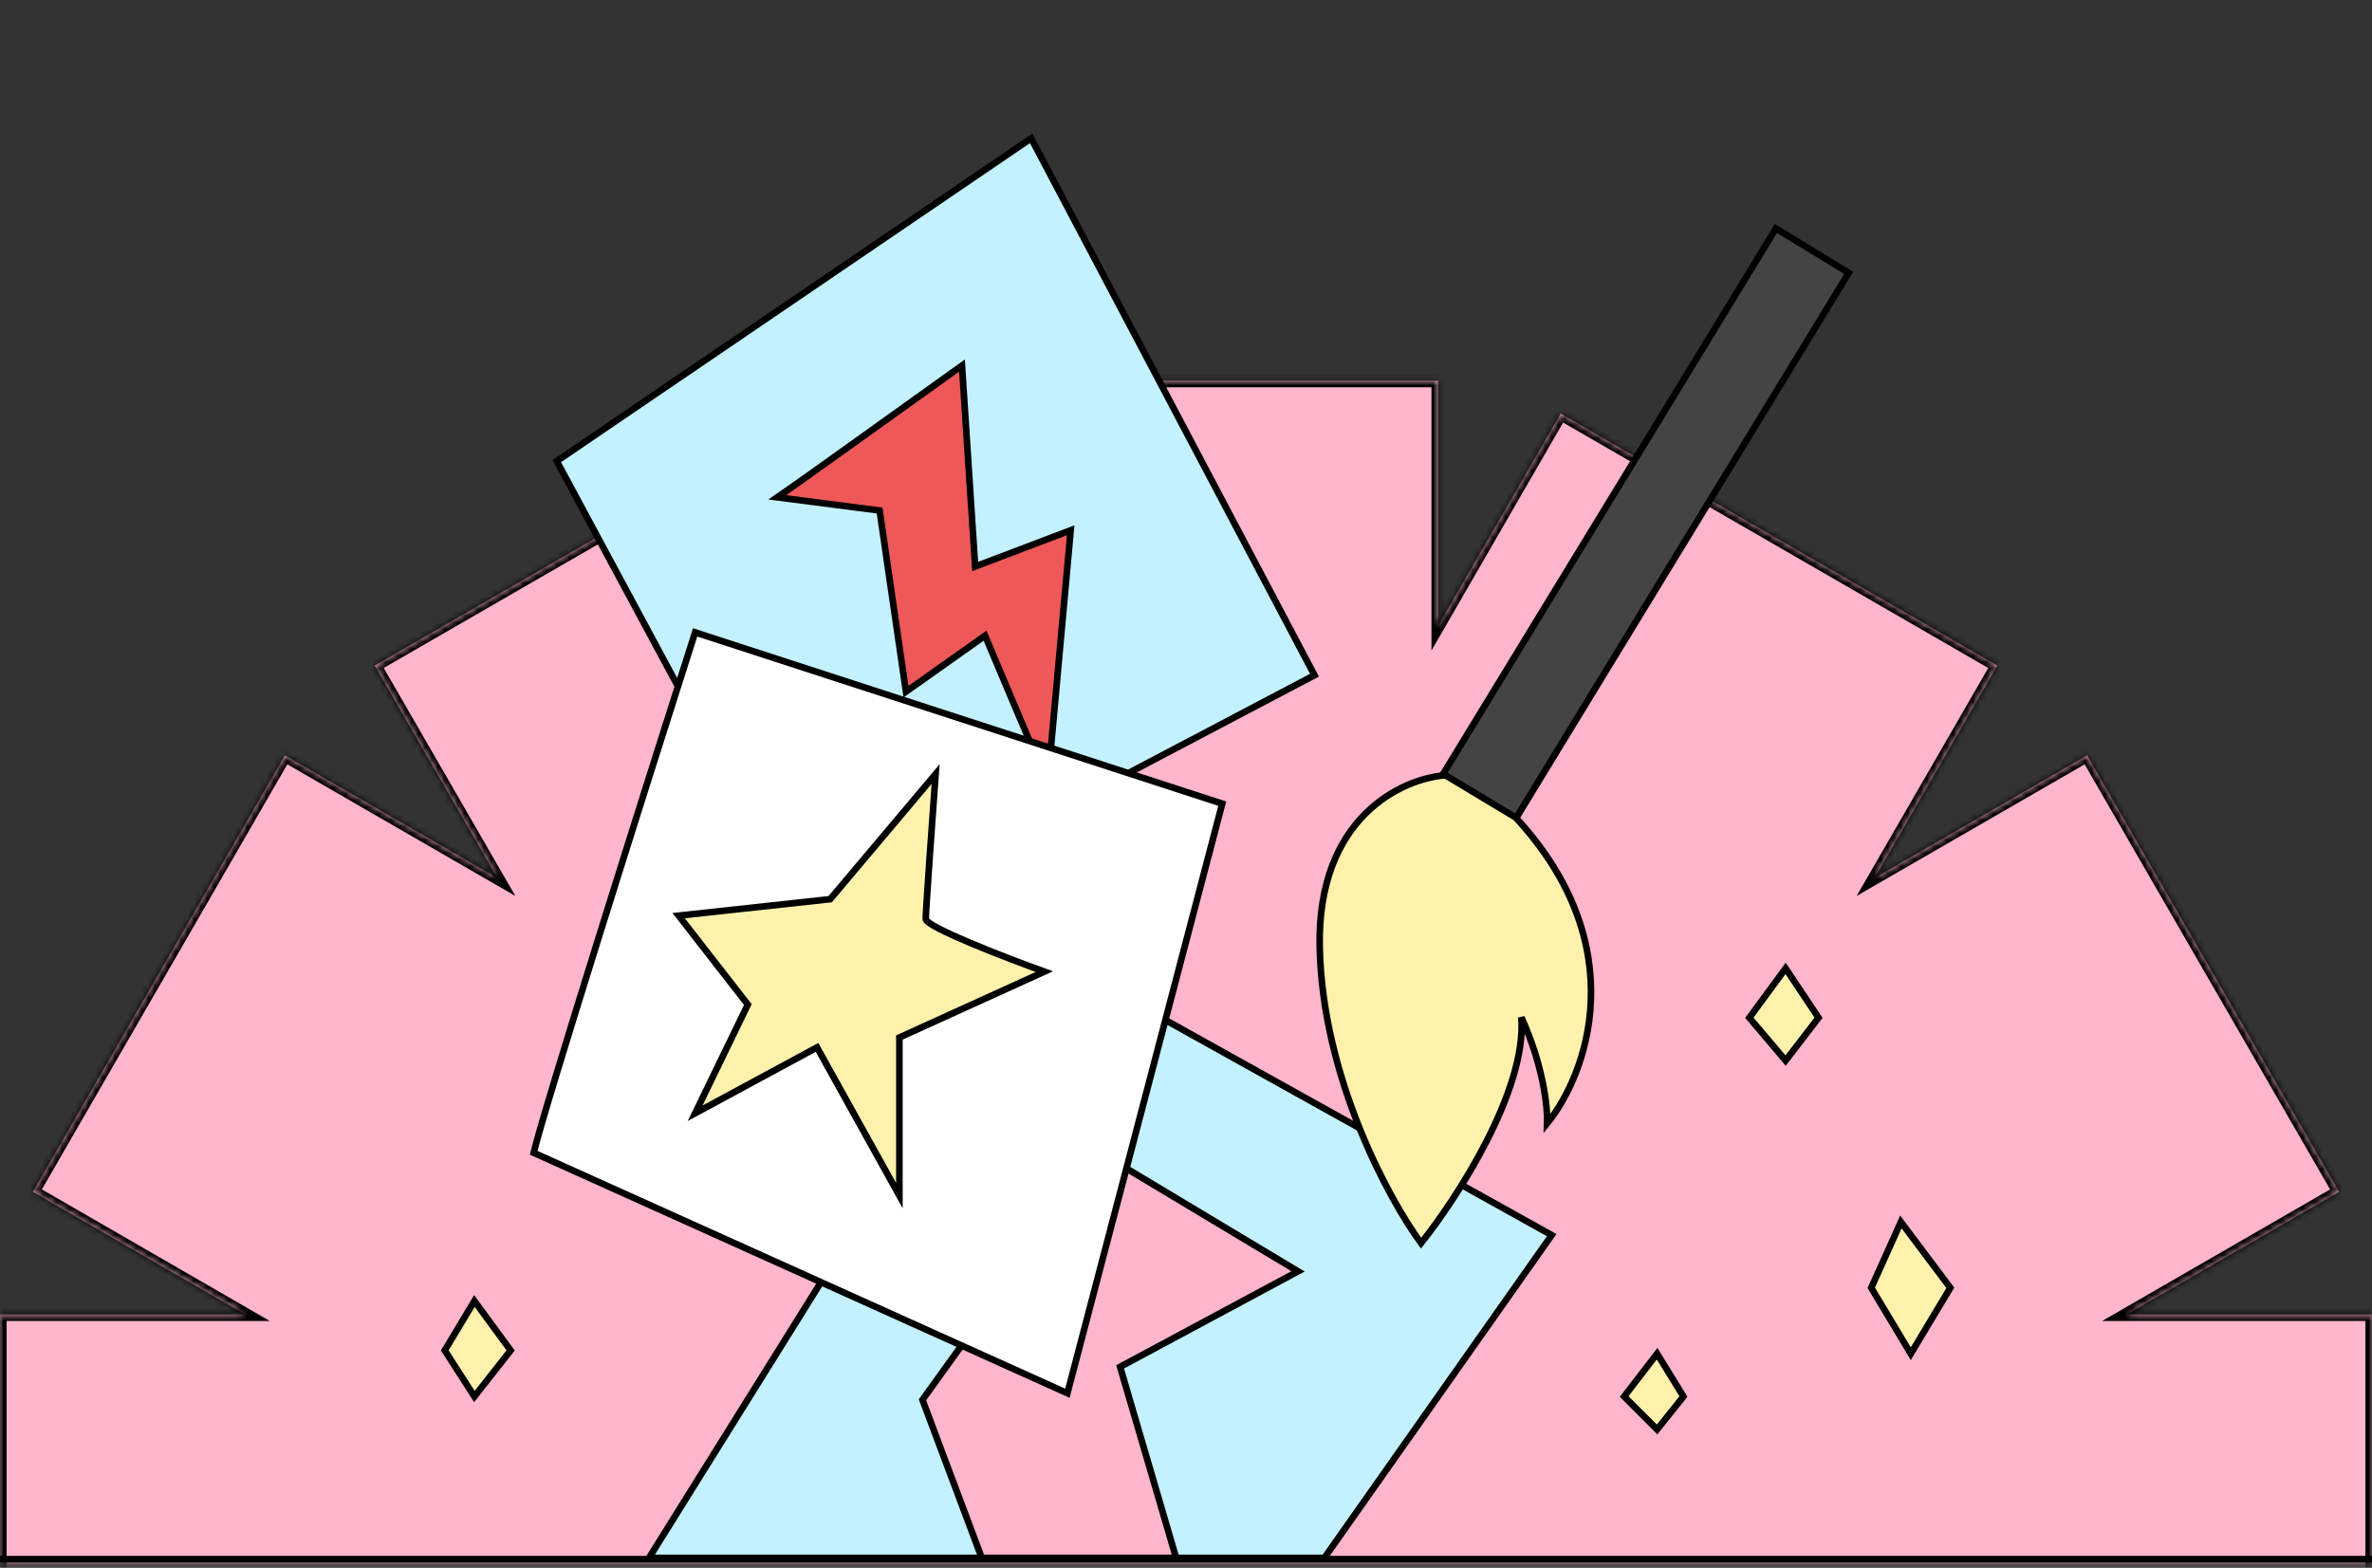
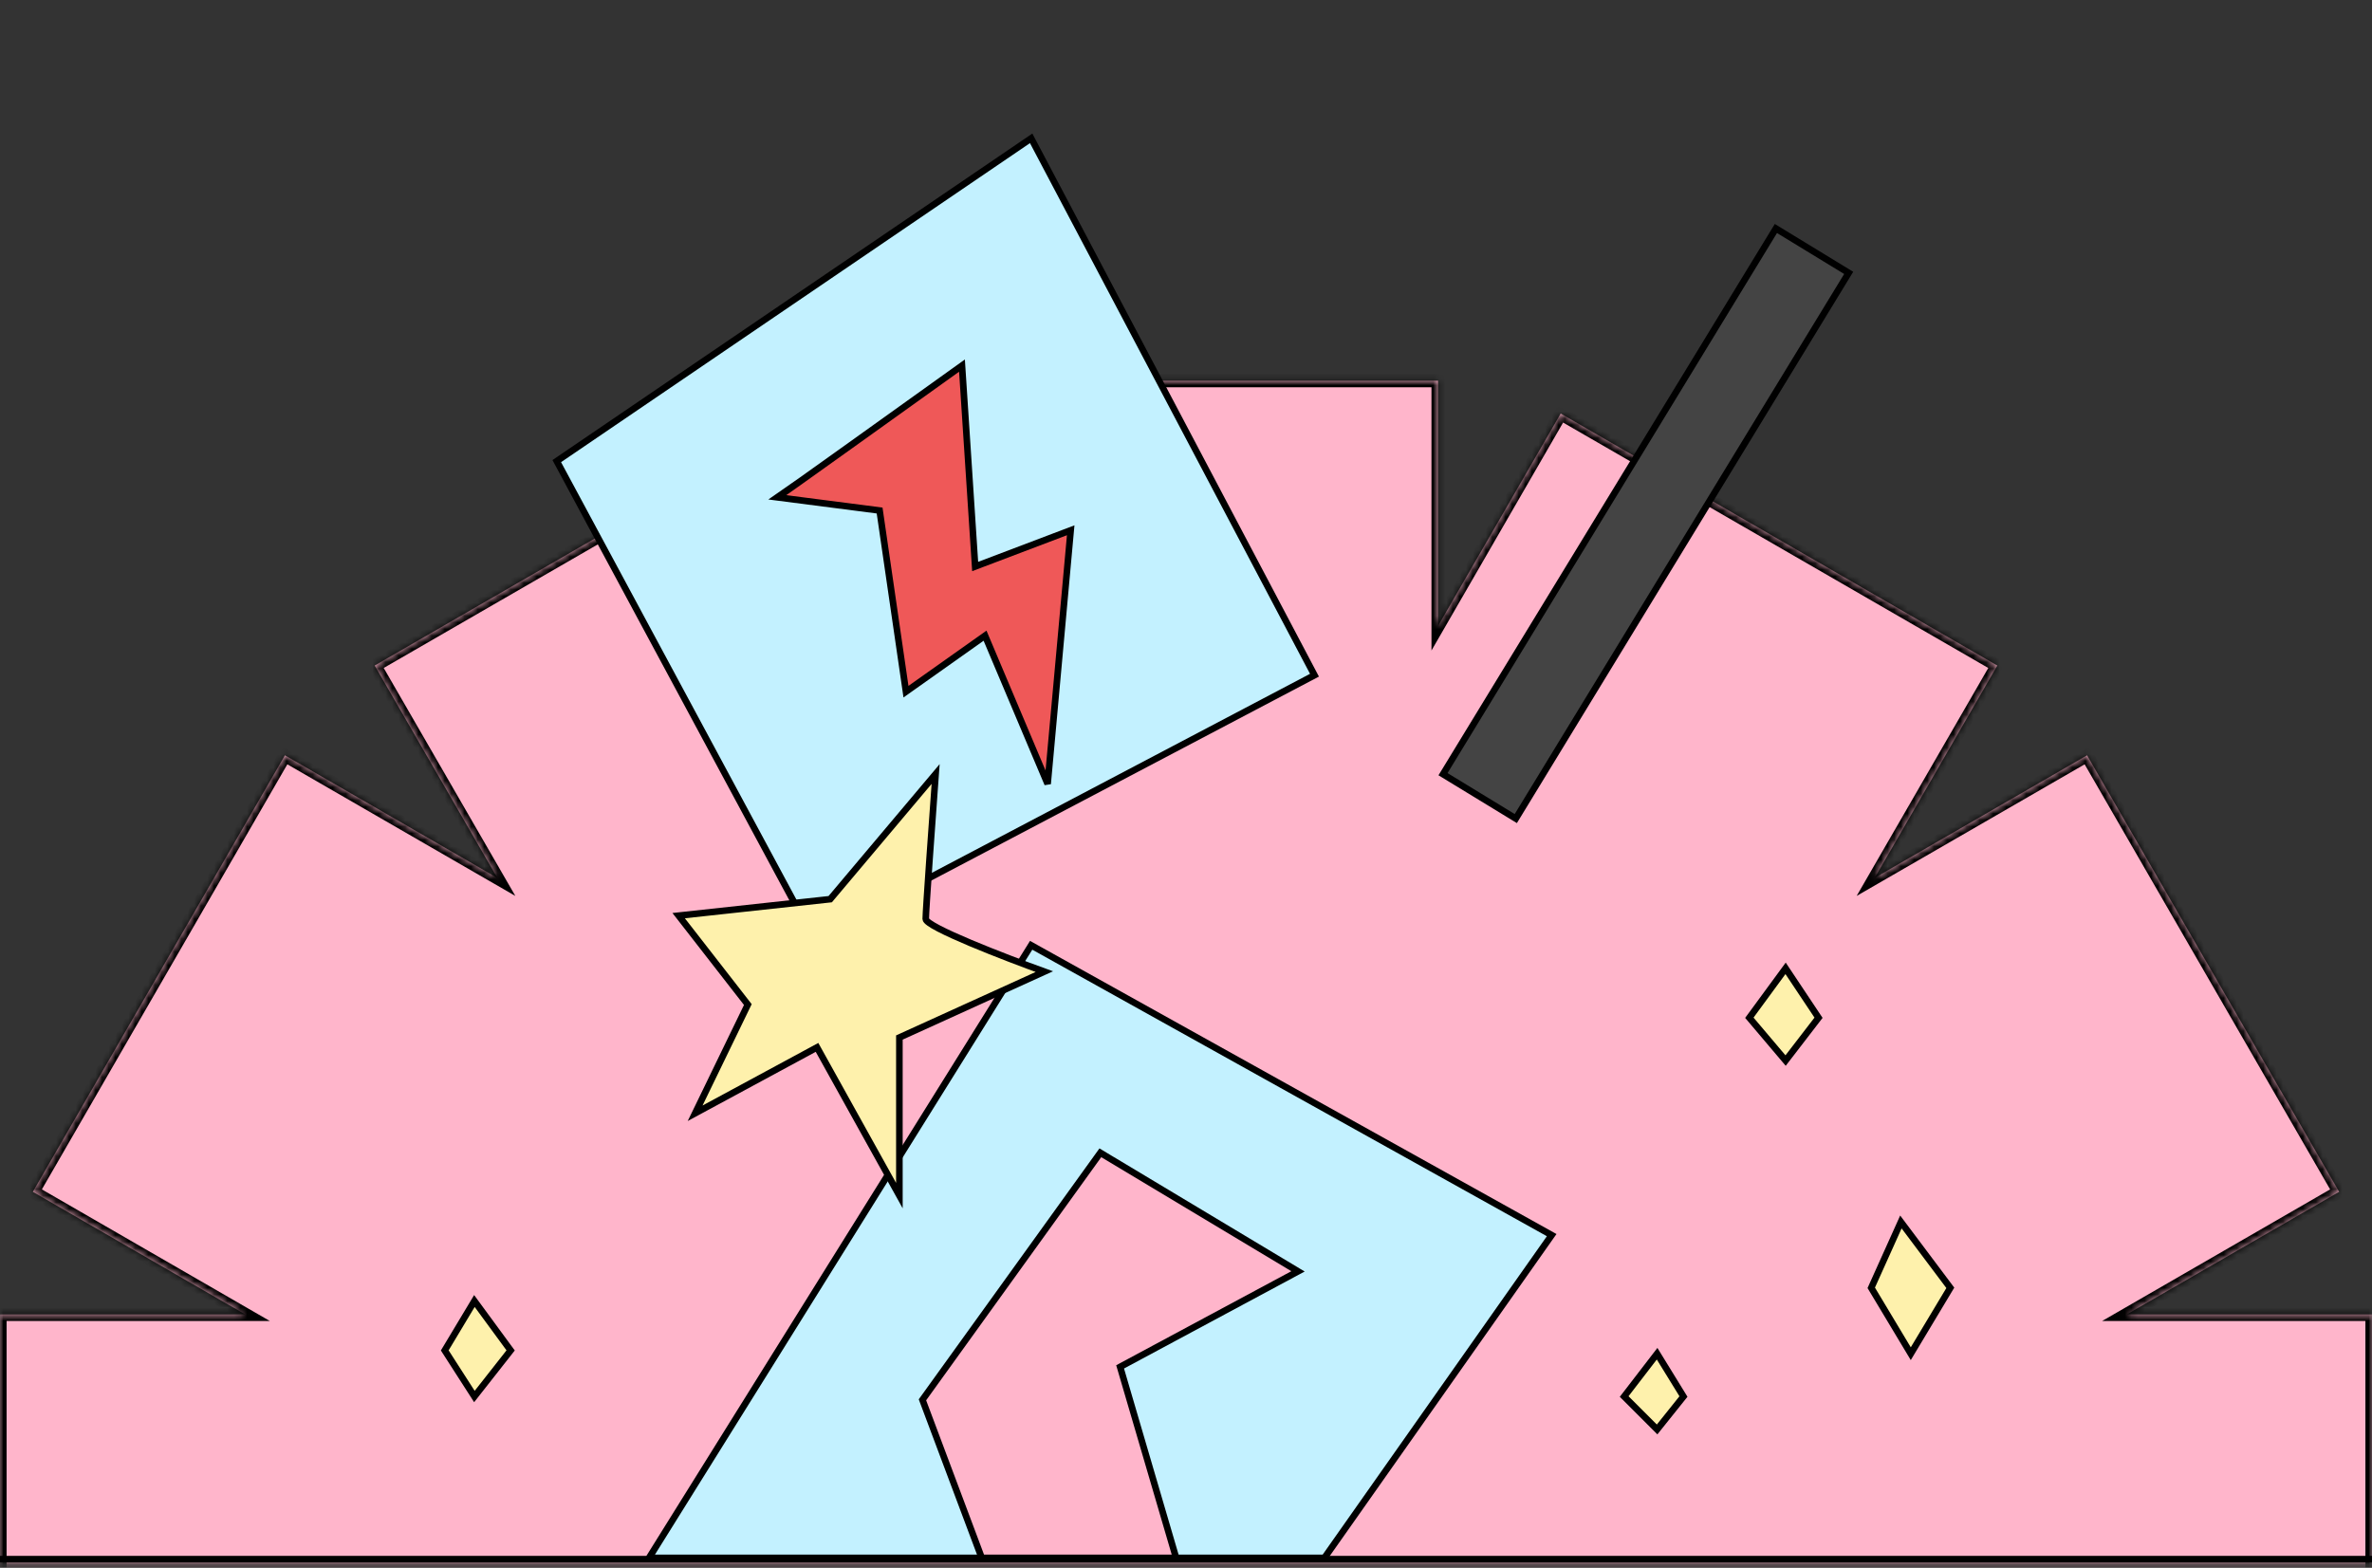
<svg xmlns="http://www.w3.org/2000/svg" width="360" height="238" viewBox="0 0 360 238" fill="none">
  <rect x="0" y="0" width="360" height="238" fill="#333333" stroke="none" />
  <mask id="mask0_106_1340" style="mask-type:alpha" maskUnits="userSpaceOnUse" x="0" y="0" width="360" height="238">
    <rect width="360" height="237.191" fill="#C4C4C4" />
  </mask>
  <g mask="url(#mask0_106_1340)">
    <mask id="path-2-inside-1_106_1340" fill="white">
      <path fill-rule="evenodd" clip-rule="evenodd" d="M141.743 380.566V417.793H218.256V380.567L236.869 412.805L303.13 374.549L284.518 342.311L316.756 360.924L355.012 294.662L322.774 276.05H360V199.537H322.771L355.012 180.923L316.755 114.662L284.518 133.274L303.13 101.036L236.868 62.78L218.256 95.019V57.793H141.743V95.019L123.13 62.78L56.869 101.036L75.482 133.276L43.243 114.662L4.987 180.924L37.226 199.537H0V276.05H37.223L4.986 294.662L43.242 360.923L75.482 342.31L56.868 374.549L123.13 412.806L141.743 380.566Z" />
    </mask>
    <path fill-rule="evenodd" clip-rule="evenodd" d="M141.743 380.566V417.793H218.256V380.567L236.869 412.805L303.13 374.549L284.518 342.311L316.756 360.924L355.012 294.662L322.774 276.05H360V199.537H322.771L355.012 180.923L316.755 114.662L284.518 133.274L303.13 101.036L236.868 62.78L218.256 95.019V57.793H141.743V95.019L123.13 62.78L56.869 101.036L75.482 133.276L43.243 114.662L4.987 180.924L37.226 199.537H0V276.05H37.223L4.986 294.662L43.242 360.923L75.482 342.31L56.868 374.549L123.13 412.806L141.743 380.566Z" fill="#FFB5CB" />
    <path d="M141.743 417.793H140.743V418.793H141.743V417.793ZM141.743 380.566H142.743V376.834L140.877 380.066L141.743 380.566ZM218.256 417.793V418.793H219.256V417.793H218.256ZM218.256 380.567L219.122 380.067L217.256 376.835V380.567H218.256ZM236.869 412.805L236.003 413.305L236.503 414.171L237.369 413.671L236.869 412.805ZM303.13 374.549L303.63 375.415L304.496 374.915L303.996 374.049L303.13 374.549ZM284.518 342.311L285.018 341.445L281.786 339.579L283.652 342.811L284.518 342.311ZM316.756 360.924L316.256 361.79L317.122 362.29L317.622 361.424L316.756 360.924ZM355.012 294.662L355.878 295.162L356.378 294.296L355.512 293.796L355.012 294.662ZM322.774 276.05V275.05H319.042L322.274 276.916L322.774 276.05ZM360 276.05V277.05H361V276.05H360ZM360 199.537H361V198.537H360V199.537ZM322.771 199.537L322.271 198.671L319.039 200.537H322.771V199.537ZM355.012 180.923L355.512 181.789L356.378 181.289L355.878 180.423L355.012 180.923ZM316.755 114.662L317.621 114.162L317.121 113.296L316.255 113.796L316.755 114.662ZM284.518 133.274L283.652 132.774L281.786 136.006L285.018 134.14L284.518 133.274ZM303.13 101.036L303.996 101.536L304.496 100.67L303.63 100.17L303.13 101.036ZM236.868 62.78L237.368 61.914L236.502 61.414L236.002 62.28L236.868 62.78ZM218.256 95.019H217.256V98.751L219.122 95.519L218.256 95.019ZM218.256 57.793H219.256V56.793H218.256V57.793ZM141.743 57.793V56.793H140.743V57.793H141.743ZM141.743 95.019L140.877 95.519L142.743 98.751V95.019H141.743ZM123.13 62.78L123.996 62.28L123.496 61.414L122.63 61.914L123.13 62.78ZM56.869 101.036L56.369 100.17L55.503 100.67L56.003 101.536L56.869 101.036ZM75.482 133.276L74.982 134.142L78.214 136.008L76.348 132.776L75.482 133.276ZM43.243 114.662L43.743 113.796L42.877 113.296L42.377 114.162L43.243 114.662ZM4.987 180.924L4.121 180.424L3.621 181.29L4.487 181.79L4.987 180.924ZM37.226 199.537V200.537H40.958L37.726 198.671L37.226 199.537ZM0 199.537V198.537H-1V199.537H0ZM0 276.05H-1V277.05H0V276.05ZM37.223 276.05L37.723 276.916L40.955 275.05H37.223V276.05ZM4.986 294.662L4.486 293.796L3.62 294.296L4.12 295.162L4.986 294.662ZM43.242 360.923L42.376 361.423L42.876 362.289L43.742 361.789L43.242 360.923ZM75.482 342.31L76.348 342.81L78.214 339.578L74.982 341.444L75.482 342.31ZM56.868 374.549L56.002 374.049L55.502 374.916L56.368 375.416L56.868 374.549ZM123.13 412.806L122.63 413.672L123.496 414.172L123.996 413.306L123.13 412.806ZM142.743 417.793V380.566H140.743V417.793H142.743ZM218.256 416.793H141.743V418.793H218.256V416.793ZM217.256 380.567V417.793H219.256V380.567H217.256ZM237.735 412.305L219.122 380.067L217.39 381.067L236.003 413.305L237.735 412.305ZM302.63 373.683L236.369 411.939L237.369 413.671L303.63 375.415L302.63 373.683ZM283.652 342.811L302.264 375.049L303.996 374.049L285.384 341.811L283.652 342.811ZM317.256 360.058L285.018 341.445L284.018 343.177L316.256 361.79L317.256 360.058ZM354.146 294.162L315.89 360.424L317.622 361.424L355.878 295.162L354.146 294.162ZM322.274 276.916L354.512 295.528L355.512 293.796L323.274 275.184L322.274 276.916ZM360 275.05H322.774V277.05H360V275.05ZM359 199.537V276.05H361V199.537H359ZM322.771 200.537H360V198.537H322.771V200.537ZM354.512 180.057L322.271 198.671L323.271 200.403L355.512 181.789L354.512 180.057ZM315.889 115.162L354.146 181.423L355.878 180.423L317.621 114.162L315.889 115.162ZM285.018 134.14L317.255 115.528L316.255 113.796L284.018 132.408L285.018 134.14ZM302.264 100.536L283.652 132.774L285.384 133.774L303.996 101.536L302.264 100.536ZM236.368 63.646L302.63 101.903L303.63 100.17L237.368 61.914L236.368 63.646ZM219.122 95.519L237.734 63.28L236.002 62.28L217.39 94.519L219.122 95.519ZM217.256 57.793V95.019H219.256V57.793H217.256ZM141.743 58.793H218.256V56.793H141.743V58.793ZM142.743 95.019V57.793H140.743V95.019H142.743ZM122.264 63.28L140.877 95.519L142.609 94.519L123.996 62.28L122.264 63.28ZM57.369 101.902L123.63 63.646L122.63 61.914L56.369 100.17L57.369 101.902ZM76.348 132.776L57.735 100.536L56.003 101.536L74.616 133.776L76.348 132.776ZM42.743 115.528L74.982 134.142L75.982 132.41L43.743 113.796L42.743 115.528ZM5.853 181.424L44.109 115.162L42.377 114.162L4.121 180.424L5.853 181.424ZM37.726 198.671L5.487 180.058L4.487 181.79L36.726 200.403L37.726 198.671ZM0 200.537H37.226V198.537H0V200.537ZM1 276.05V199.537H-1V276.05H1ZM37.223 275.05H0V277.05H37.223V275.05ZM5.486 295.528L37.723 276.916L36.723 275.184L4.486 293.796L5.486 295.528ZM44.108 360.423L5.852 294.162L4.12 295.162L42.376 361.423L44.108 360.423ZM74.982 341.444L42.742 360.057L43.742 361.789L75.982 343.176L74.982 341.444ZM57.734 375.049L76.348 342.81L74.616 341.81L56.002 374.049L57.734 375.049ZM123.63 411.94L57.368 373.683L56.368 375.416L122.63 413.672L123.63 411.94ZM140.877 380.066L122.264 412.306L123.996 413.306L142.609 381.066L140.877 380.066Z" fill="black" mask="url(#path-2-inside-1_106_1340)" />
  </g>
  <line x1="4.37114e-08" y1="236.691" x2="360" y2="236.691" stroke="black" />
  <rect x="269.529" y="34.687" width="12.94" height="97.03" transform="rotate(31.379 269.529 34.687)" fill="#444444" stroke="black" />
  <path d="M235.5 187.5L201 236.5H98.5L156.5 143.5L235.5 187.5Z" fill="#C3F1FF" stroke="black" />
  <path d="M197 193L167 175L140 212.5L149 236.5H178.5L170 207.5L197 193Z" fill="#FFB5CB" stroke="black" />
-   <path d="M219.376 117.693L230.021 124.091C248.14 143.68 240.769 163.219 234.819 170.54C234.906 168.22 234.243 161.753 230.896 154.443C231.743 165.568 221.101 181.928 215.674 188.718C210.718 181.958 200.704 163.507 200.294 143.777C199.883 124.047 212.844 118.167 219.376 117.693Z" fill="#FEF1AC" stroke="black" />
  <path d="M123.5 142.5L84.5 70L156.5 21L199.5 102.5L123.5 142.5Z" fill="#C3F1FF" stroke="black" />
  <path d="M146 55.5C137.167 61.833 119.2 74.7 118 75.5L133.5 77.5L137.5 105L149.5 96.5L159 119L162.5 80.5L148 86L146 55.5Z" fill="#EF5858" stroke="black" />
-   <path d="M105.5 96C98 119.5 82.6 168.2 81 175L162 211.5L185.5 122L105.5 96Z" fill="white" stroke="black" />
  <path d="M113.5 152.5L105.5 169L124 159L136.5 181.5V157.5L158.5 147.5C152.5 145.333 140.5 140.7 140.5 139.5C140.5 138.3 141.5 124.333 142 117.5L126 136.5L103 139L113.5 152.5Z" fill="#FEF1AC" stroke="black" />
  <path d="M271 147L265.5 154.5L271 161L276 154.5L271 147Z" fill="#FEF1AC" />
  <path d="M251.5 205.5L246.5 212L251.5 217L255.5 212L251.5 205.5Z" fill="#FEF1AC" />
  <path d="M72 197.5L67.5 205L72 212L77.5 205L72 197.5Z" fill="#FEF1AC" />
  <path d="M288.5 185.5L284 195.5L290 205.5L296 195.5L288.5 185.5Z" fill="#FEF1AC" />
  <path d="M271 147L265.5 154.5L271 161L276 154.5L271 147Z" stroke="black" />
  <path d="M251.5 205.5L246.5 212L251.5 217L255.5 212L251.5 205.5Z" stroke="black" />
  <path d="M72 197.5L67.5 205L72 212L77.5 205L72 197.5Z" stroke="black" />
  <path d="M288.5 185.5L284 195.5L290 205.5L296 195.5L288.5 185.5Z" stroke="black" />
</svg>